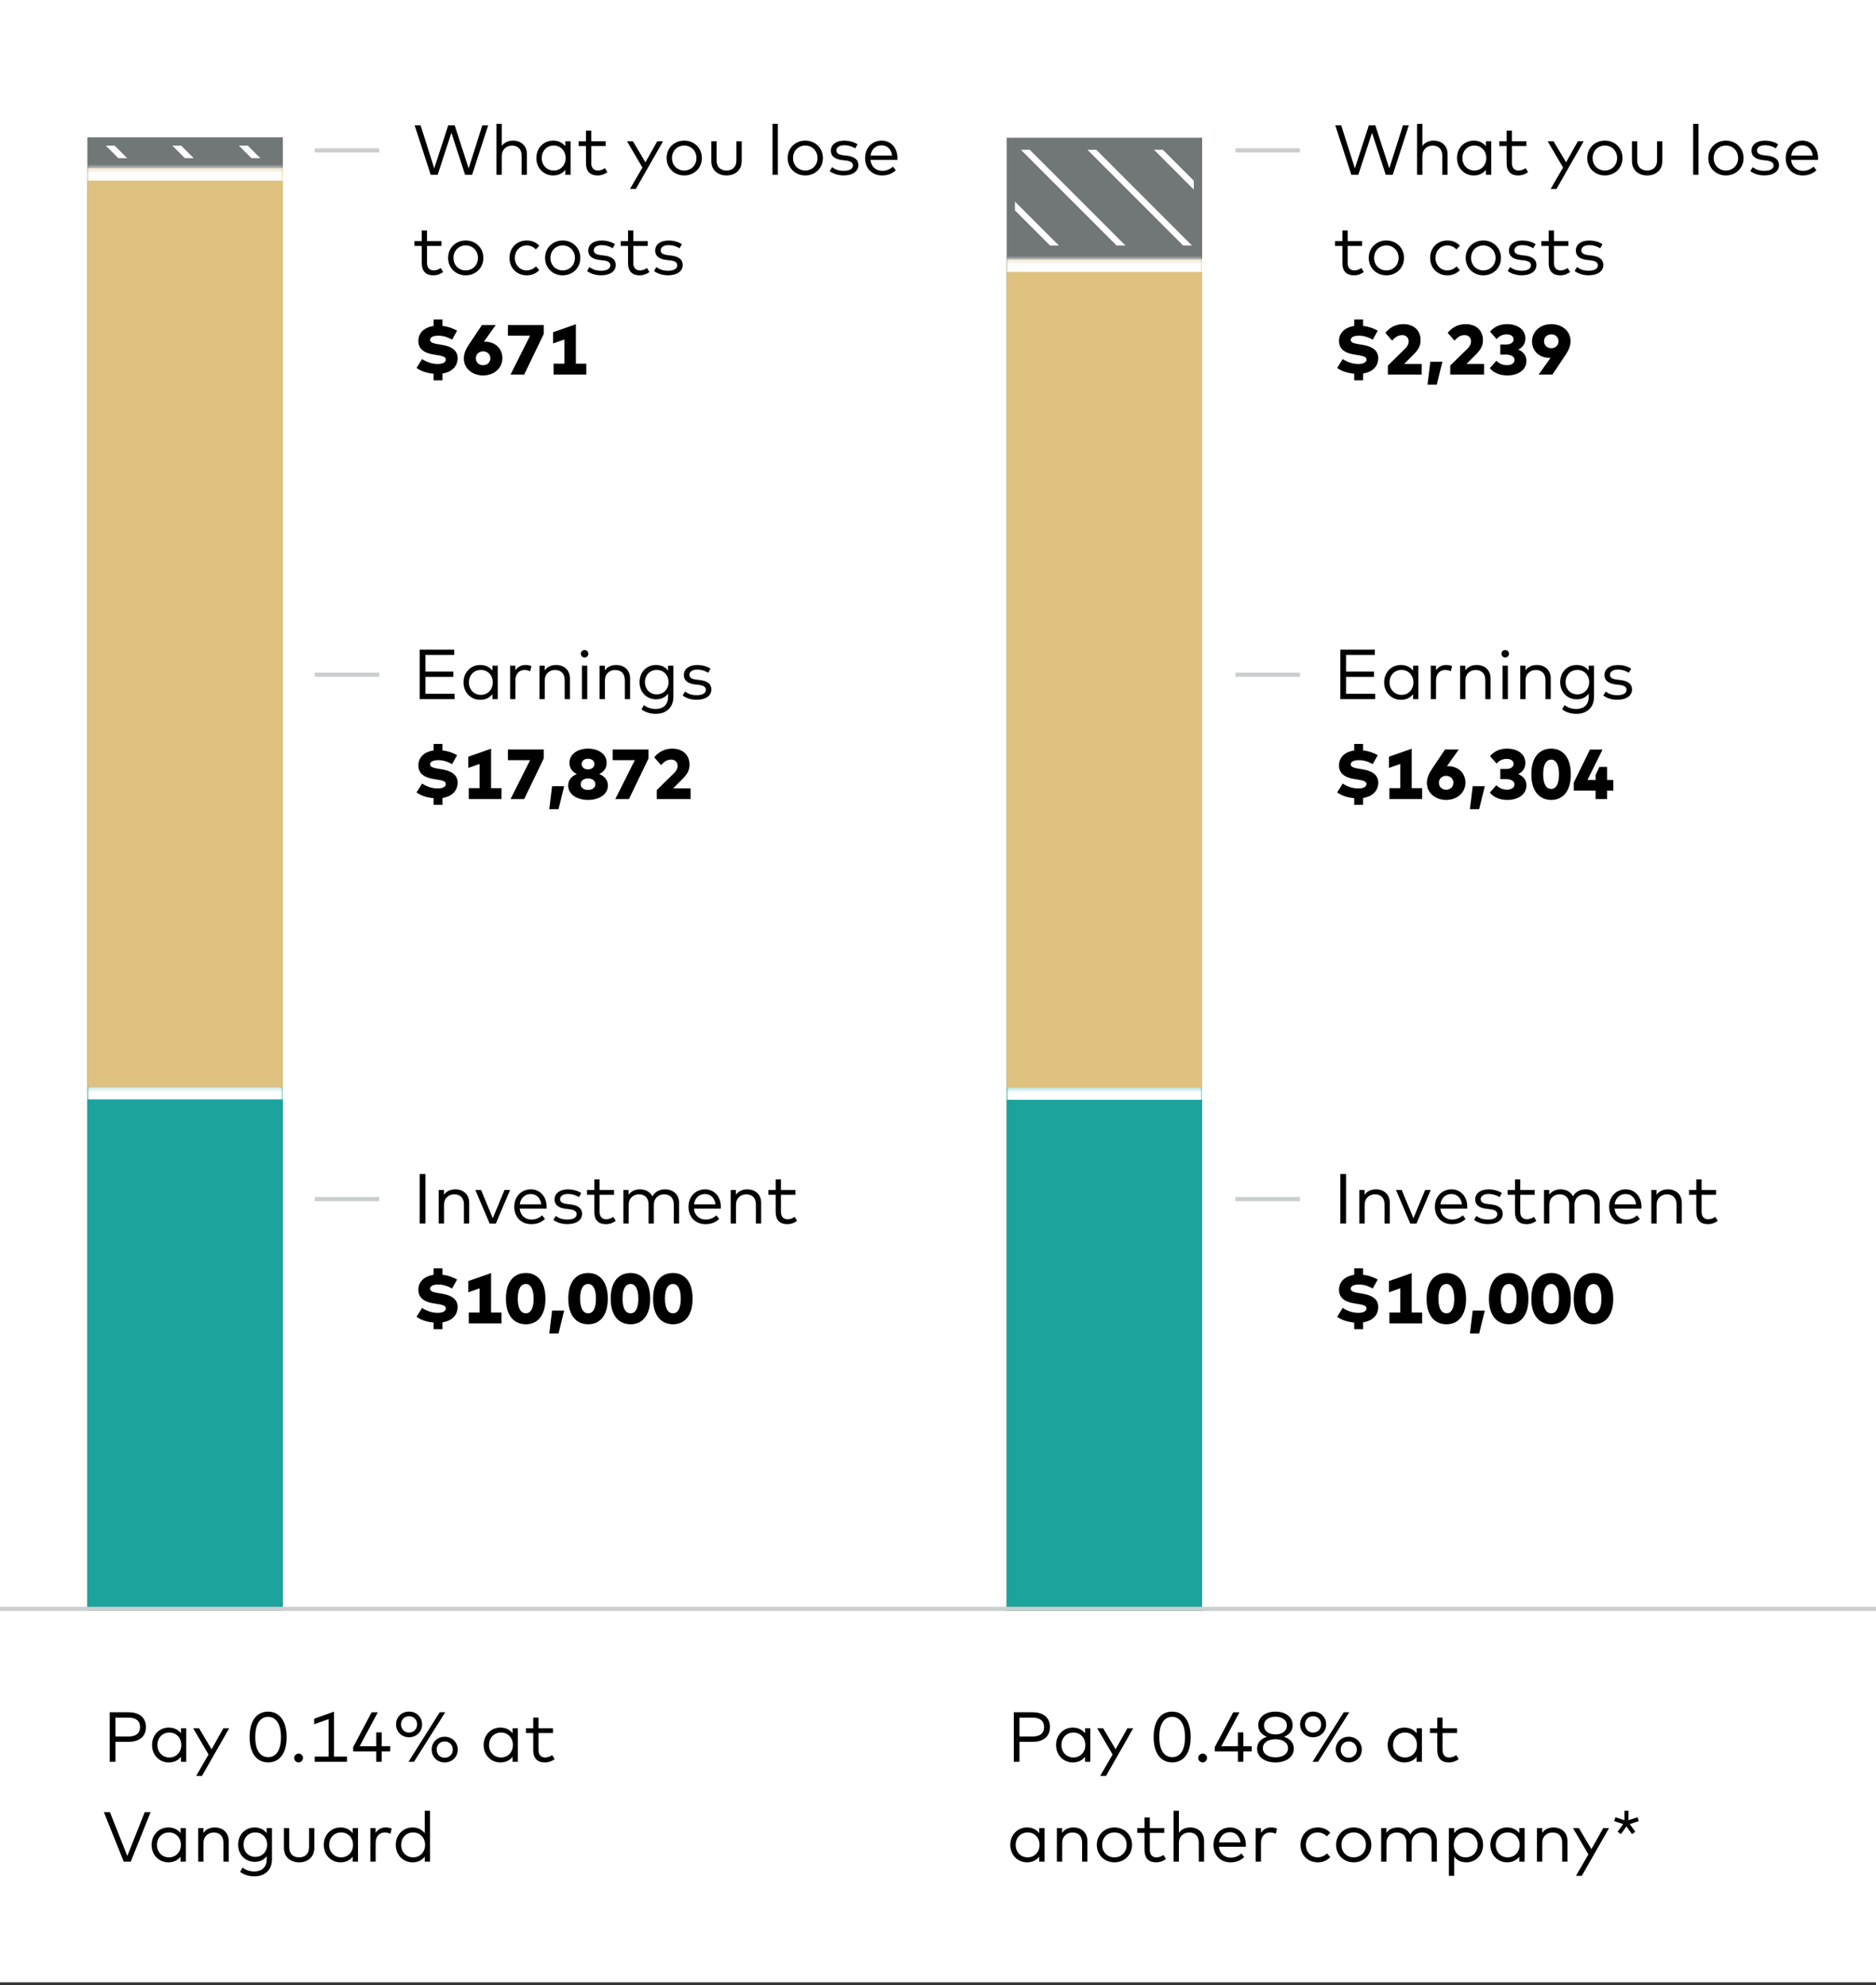
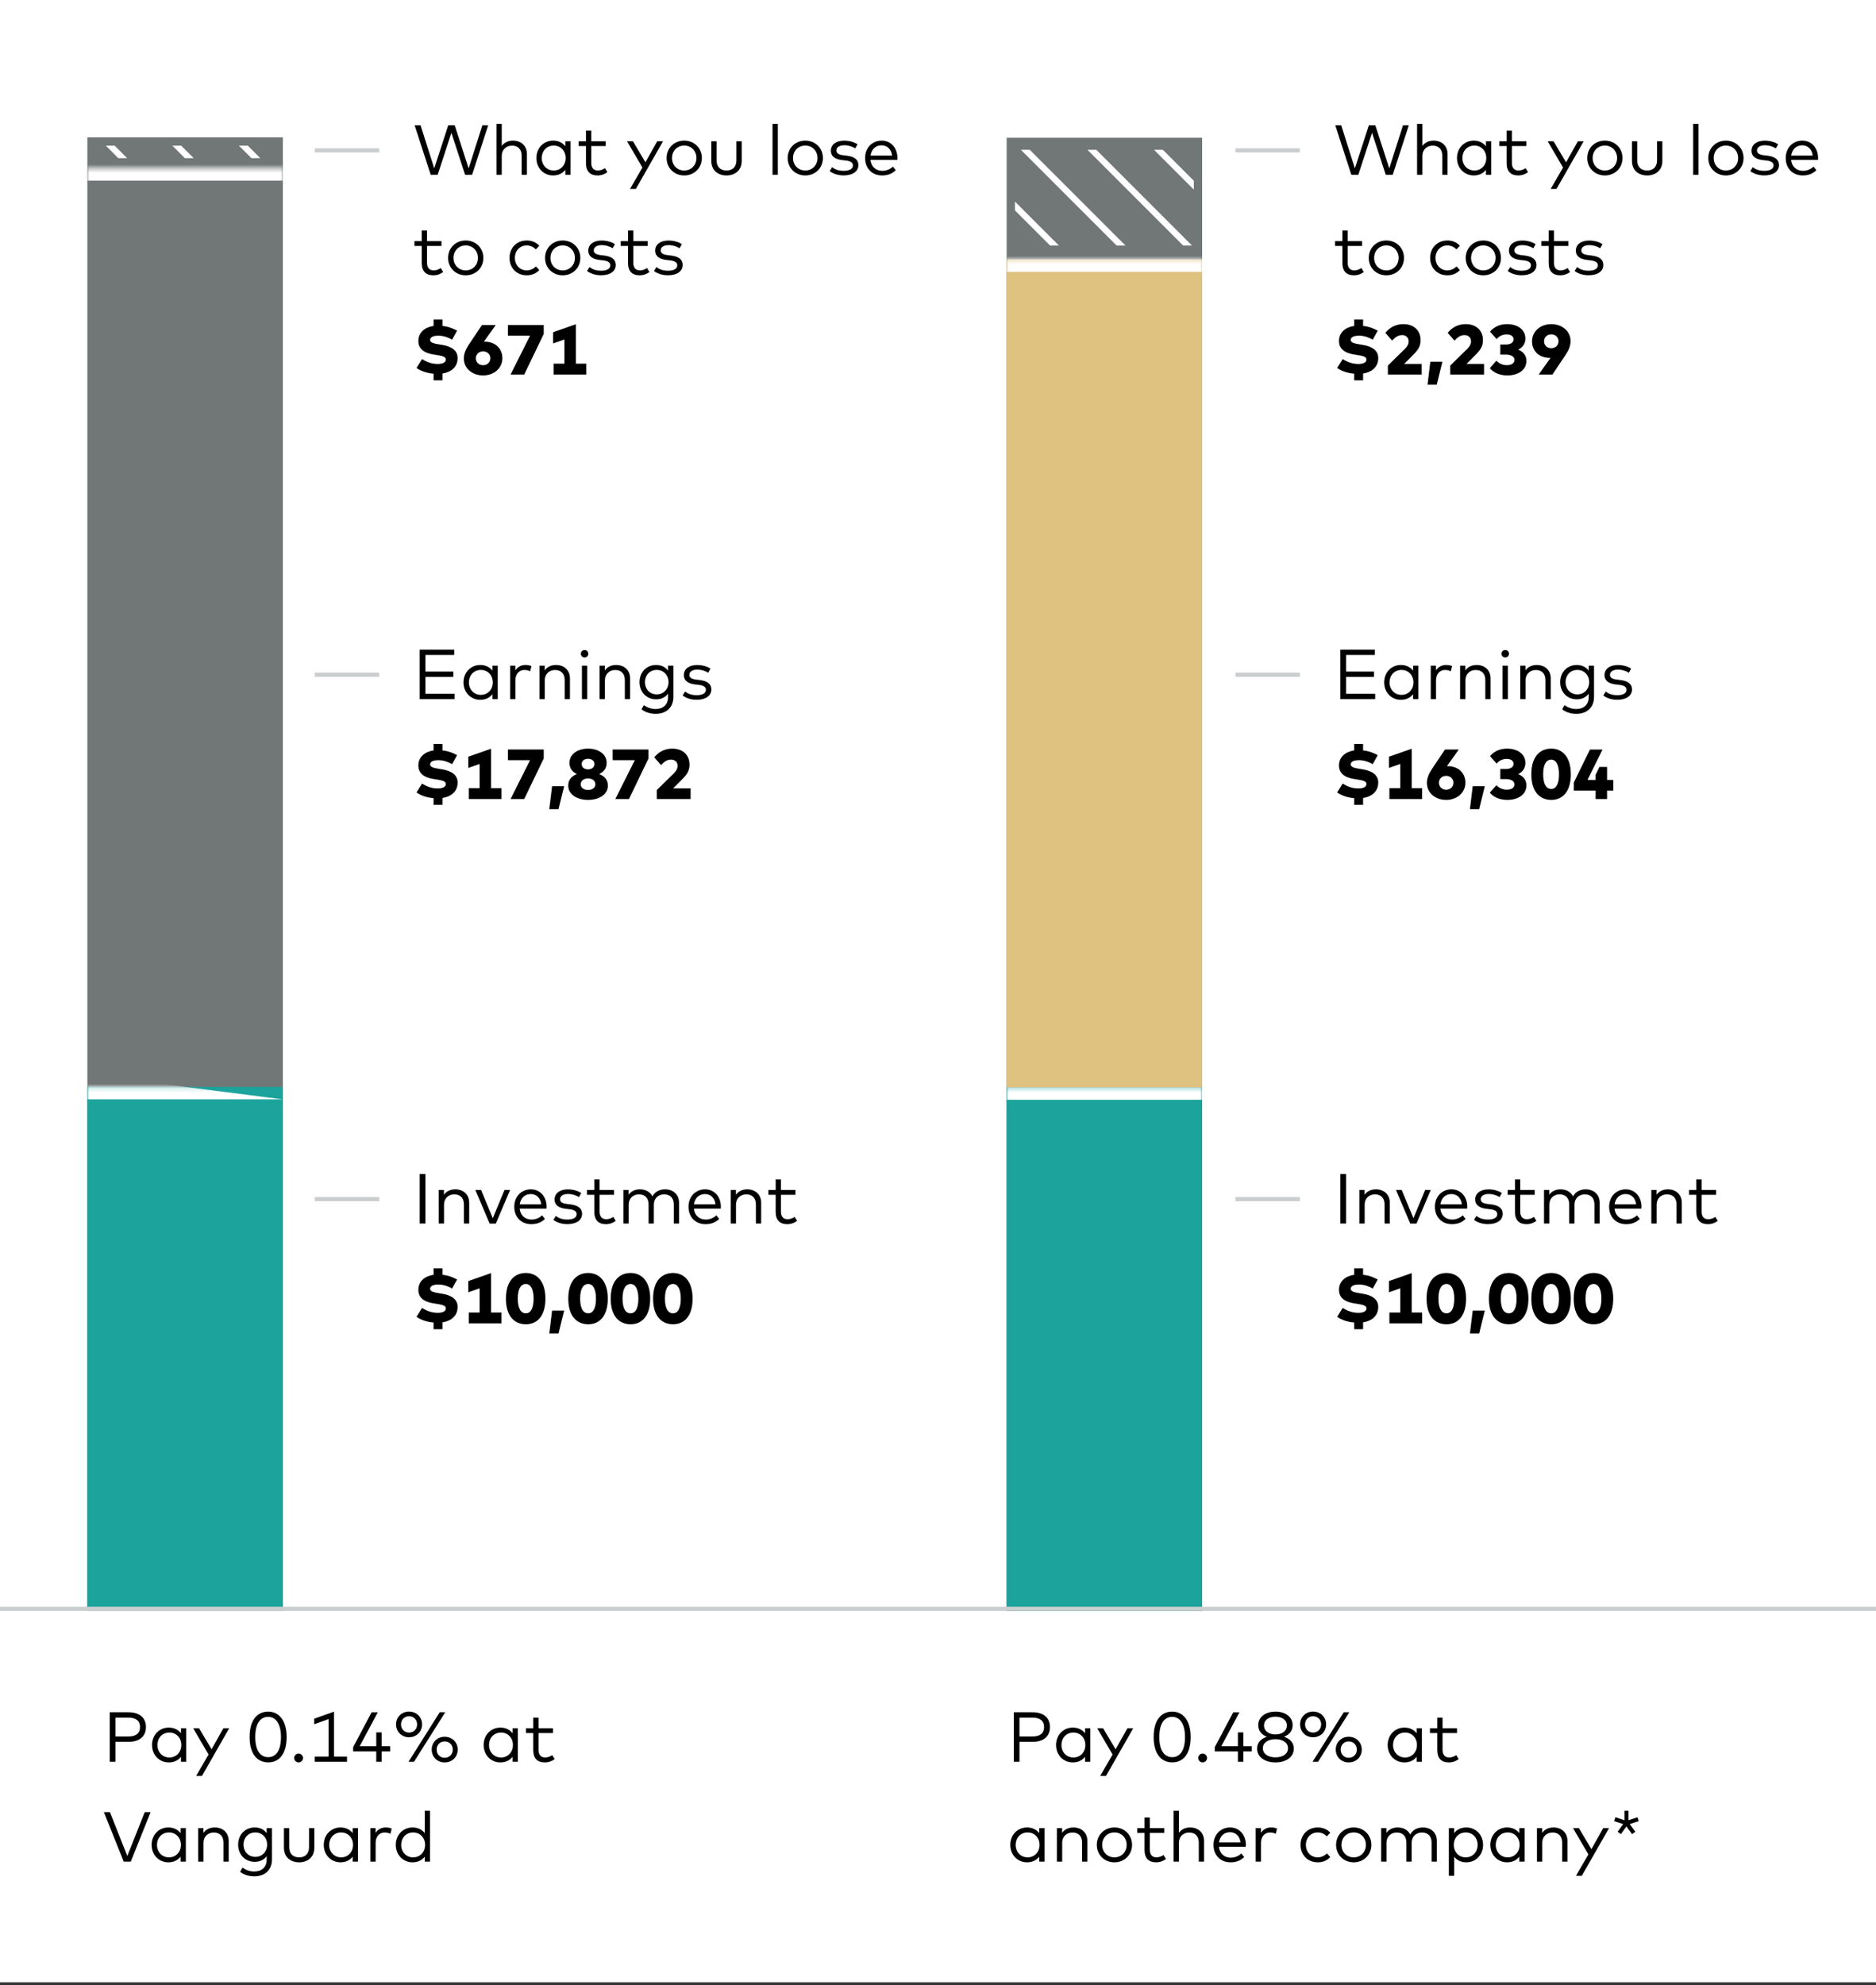
<svg xmlns="http://www.w3.org/2000/svg" width="451" height="477" viewBox="0 0 451 477" fill="none">
  <rect x="0" y="0" width="451" height="477" fill="#333333" stroke="none" />
  <rect width="451" height="476.336" fill="white" />
  <rect width="354" height="47" transform="translate(21 387) rotate(-90)" fill="#717777" />
  <mask id="path-1-inside-1_5_4360" fill="white">
    <path d="M21 387L21 261.171L68 261.171L68 387L21 387Z" />
  </mask>
  <path d="M21 387L21 261.171L68 261.171L68 387L21 387Z" fill="#1BA39C" />
-   <path d="M21 264.171L68 264.171L68 258.171L21 258.171L21 264.171Z" fill="white" mask="url(#path-1-inside-1_5_4360)" />
+   <path d="M21 264.171L68 264.171L21 258.171L21 264.171Z" fill="white" mask="url(#path-1-inside-1_5_4360)" />
  <mask id="path-3-inside-2_5_4360" fill="white">
    <path d="M21 261.171L21 40.402L68 40.402L68 261.171L21 261.171Z" />
  </mask>
-   <path d="M21 261.171L21 40.402L68 40.402L68 261.171L21 261.171Z" fill="#DFC180" />
  <path d="M21 43.402L68 43.402L68 37.402L21 37.402L21 43.402Z" fill="white" mask="url(#path-3-inside-2_5_4360)" />
  <g clip-path="url(#clip0_5_4360)">
    <path d="M12 36.5L76 100.5" stroke="white" stroke-width="1.5" />
    <path d="M12 20.5L76 84.5" stroke="white" stroke-width="1.5" />
    <path d="M12 4.5L76 68.5" stroke="white" stroke-width="1.5" />
    <path d="M12 -11.5L76 52.5" stroke="white" stroke-width="1.5" />
    <path d="M12 -27.5L76 36.5" stroke="white" stroke-width="1.5" />
  </g>
  <rect width="354" height="47" transform="translate(242 387.096) rotate(-90)" fill="#717777" />
  <mask id="path-10-inside-3_5_4360" fill="white">
    <path d="M242 387.096L242 261.267L289 261.267L289 387.096L242 387.096Z" />
  </mask>
  <path d="M242 387.096L242 261.267L289 261.267L289 387.096L242 387.096Z" fill="#1BA39C" />
  <path d="M242 264.267L289 264.267L289 258.267L242 258.267L242 264.267Z" fill="white" mask="url(#path-10-inside-3_5_4360)" />
  <mask id="path-12-inside-4_5_4360" fill="white">
    <path d="M242 261.267L242 62.341L289 62.341L289 261.267L242 261.267Z" />
  </mask>
  <path d="M242 261.267L242 62.341L289 62.341L289 261.267L242 261.267Z" fill="#DFC180" />
  <path d="M242 65.341L289 65.341L289 59.341L242 59.341L242 65.341Z" fill="white" mask="url(#path-12-inside-4_5_4360)" />
  <g clip-path="url(#clip1_5_4360)">
    <g clip-path="url(#clip2_5_4360)">
      <path d="M233.5 55L297.5 119" stroke="white" stroke-width="1.5" />
      <path d="M233.5 39L297.5 103" stroke="white" stroke-width="1.5" />
      <path d="M233.5 23L297.5 87" stroke="white" stroke-width="1.5" />
      <path d="M233.5 7L297.5 71" stroke="white" stroke-width="1.5" />
      <path d="M233.5 -9L297.5 55" stroke="white" stroke-width="1.5" />
      <path d="M233.5 -25L297.5 39" stroke="white" stroke-width="1.5" />
    </g>
  </g>
  <line y1="386.596" x2="451" y2="386.596" stroke="#CBCECE" />
  <line x1="75.674" y1="36.136" x2="91.183" y2="36.136" stroke="#CBCECE" />
  <path d="M105.218 42H103.544L99.676 30.1H101.104L104.394 40.453L107.76 30.1H109.307L112.664 40.462L115.962 30.1H117.365L113.497 42H111.814L108.516 31.919L105.218 42ZM120.622 42H119.347V29.76H120.622V35.072C121.285 34.138 122.339 33.789 123.317 33.789C125.306 33.789 126.674 35.064 126.674 37.011V42H125.408V37.427C125.408 35.897 124.558 34.996 123.087 34.996C121.736 34.996 120.622 35.931 120.622 37.461V42ZM132.966 42.161C130.705 42.161 128.945 40.394 128.945 37.971C128.945 35.557 130.705 33.789 132.966 33.789C134.292 33.789 135.269 34.333 135.907 35.149V33.95H137.173V42H135.907V40.801C135.269 41.626 134.292 42.161 132.966 42.161ZM133.119 40.971C134.793 40.971 135.983 39.679 135.983 37.971C135.983 36.271 134.793 34.979 133.119 34.979C131.393 34.979 130.237 36.313 130.237 37.971C130.237 39.637 131.41 40.971 133.119 40.971ZM143.634 42.161C141.9 42.161 140.872 41.209 140.872 39.187V35.098H139.112V33.95H140.872V31.392H142.138V33.95H145.615V35.098H142.138V39.161C142.138 40.419 142.801 40.971 143.736 40.971C144.357 40.971 144.96 40.742 145.428 40.402L146.023 41.362C145.419 41.822 144.62 42.161 143.634 42.161ZM152.86 45.4H151.457L154.441 40.258L150.743 33.95H152.163L155.163 38.999L158.002 33.95H159.396L152.86 45.4ZM164.489 42.161C162.066 42.161 160.256 40.359 160.256 37.971C160.256 35.591 162.066 33.789 164.489 33.789C166.911 33.789 168.73 35.591 168.73 37.971C168.73 40.359 166.911 42.161 164.489 42.161ZM164.489 40.971C166.155 40.971 167.43 39.714 167.43 37.971C167.43 36.237 166.155 34.979 164.489 34.979C162.814 34.979 161.548 36.237 161.548 37.971C161.548 39.714 162.814 40.971 164.489 40.971ZM174.656 42.161C172.709 42.161 171.001 41.031 171.001 38.642V33.95H172.267V38.523C172.267 40.19 173.279 40.971 174.656 40.971C176.033 40.971 177.036 40.19 177.036 38.523V33.95H178.311V38.642C178.311 41.031 176.594 42.161 174.656 42.161ZM186.995 42H185.72V29.76H186.995V42ZM193.591 42.161C191.169 42.161 189.358 40.359 189.358 37.971C189.358 35.591 191.169 33.789 193.591 33.789C196.014 33.789 197.833 35.591 197.833 37.971C197.833 40.359 196.014 42.161 193.591 42.161ZM193.591 40.971C195.257 40.971 196.532 39.714 196.532 37.971C196.532 36.237 195.257 34.979 193.591 34.979C191.917 34.979 190.65 36.237 190.65 37.971C190.65 39.714 191.917 40.971 193.591 40.971ZM202.815 42.153C201.778 42.153 200.477 41.898 199.457 41.124L200.044 40.172C200.656 40.648 201.472 41.048 202.832 41.048C204.192 41.048 205.05 40.597 205.05 39.748C205.05 39.102 204.506 38.711 203.367 38.575L202.407 38.464C200.596 38.243 199.746 37.435 199.746 36.237C199.746 34.715 201.03 33.797 202.959 33.797C204.226 33.797 205.382 34.154 206.155 34.673L205.603 35.659C205.084 35.302 204.056 34.903 202.968 34.903C201.82 34.903 201.064 35.387 201.064 36.169C201.064 36.84 201.65 37.172 202.704 37.3L203.656 37.419C205.365 37.639 206.359 38.345 206.359 39.663C206.359 41.193 204.982 42.153 202.815 42.153ZM212.04 42.161C209.66 42.161 207.969 40.47 207.969 37.98C207.969 35.514 209.669 33.789 211.964 33.789C214.148 33.789 215.729 35.498 215.746 37.946C215.746 38.107 215.738 38.277 215.721 38.422H209.269C209.448 40.156 210.663 41.048 212.117 41.048C213.111 41.048 213.978 40.666 214.667 40.036L215.347 40.904C214.344 41.864 213.222 42.161 212.04 42.161ZM209.286 37.393H214.454C214.293 35.889 213.307 34.919 211.938 34.919C210.451 34.919 209.49 35.94 209.286 37.393ZM104.156 66.162C102.422 66.162 101.393 65.21 101.393 63.187V59.098H99.633V57.95H101.393V55.392H102.66V57.95H106.136V59.098H102.66V63.161C102.66 64.419 103.323 64.972 104.258 64.972C104.878 64.972 105.482 64.742 105.949 64.402L106.544 65.362C105.941 65.822 105.142 66.162 104.156 66.162ZM111.961 66.162C109.539 66.162 107.728 64.359 107.728 61.971C107.728 59.591 109.539 57.789 111.961 57.789C114.384 57.789 116.203 59.591 116.203 61.971C116.203 64.359 114.384 66.162 111.961 66.162ZM111.961 64.972C113.627 64.972 114.902 63.714 114.902 61.971C114.902 60.237 113.627 58.979 111.961 58.979C110.287 58.979 109.02 60.237 109.02 61.971C109.02 63.714 110.287 64.972 111.961 64.972ZM126.652 66.162C124.179 66.162 122.487 64.359 122.487 61.971C122.487 59.591 124.179 57.789 126.652 57.789C127.842 57.789 128.913 58.231 129.636 59.056L128.82 59.914C128.216 59.328 127.494 58.979 126.618 58.979C125.003 58.979 123.779 60.237 123.779 61.971C123.779 63.714 125.003 64.972 126.618 64.972C127.494 64.972 128.276 64.581 128.845 64.028L129.636 64.895C128.905 65.719 127.842 66.162 126.652 66.162ZM135.27 66.162C132.848 66.162 131.037 64.359 131.037 61.971C131.037 59.591 132.848 57.789 135.27 57.789C137.693 57.789 139.512 59.591 139.512 61.971C139.512 64.359 137.693 66.162 135.27 66.162ZM135.27 64.972C136.936 64.972 138.211 63.714 138.211 61.971C138.211 60.237 136.936 58.979 135.27 58.979C133.596 58.979 132.329 60.237 132.329 61.971C132.329 63.714 133.596 64.972 135.27 64.972ZM144.494 66.153C143.457 66.153 142.156 65.898 141.136 65.124L141.723 64.172C142.335 64.648 143.151 65.048 144.511 65.048C145.871 65.048 146.729 64.597 146.729 63.748C146.729 63.102 146.185 62.711 145.046 62.575L144.086 62.464C142.275 62.243 141.425 61.435 141.425 60.237C141.425 58.715 142.709 57.797 144.638 57.797C145.905 57.797 147.061 58.154 147.834 58.673L147.282 59.659C146.763 59.302 145.735 58.903 144.647 58.903C143.499 58.903 142.743 59.387 142.743 60.169C142.743 60.84 143.329 61.172 144.383 61.3L145.335 61.419C147.044 61.639 148.038 62.345 148.038 63.663C148.038 65.192 146.661 66.153 144.494 66.153ZM153.744 66.162C152.01 66.162 150.982 65.21 150.982 63.187V59.098H149.222V57.95H150.982V55.392H152.248V57.95H155.725V59.098H152.248V63.161C152.248 64.419 152.911 64.972 153.846 64.972C154.467 64.972 155.07 64.742 155.538 64.402L156.133 65.362C155.529 65.822 154.73 66.162 153.744 66.162ZM160.581 66.153C159.544 66.153 158.243 65.898 157.223 65.124L157.81 64.172C158.422 64.648 159.238 65.048 160.598 65.048C161.958 65.048 162.816 64.597 162.816 63.748C162.816 63.102 162.272 62.711 161.133 62.575L160.173 62.464C158.362 62.243 157.512 61.435 157.512 60.237C157.512 58.715 158.796 57.797 160.725 57.797C161.992 57.797 163.148 58.154 163.921 58.673L163.369 59.659C162.85 59.302 161.822 58.903 160.734 58.903C159.586 58.903 158.83 59.387 158.83 60.169C158.83 60.84 159.416 61.172 160.47 61.3L161.422 61.419C163.131 61.639 164.125 62.345 164.125 63.663C164.125 65.192 162.748 66.153 160.581 66.153ZM106.366 91.394H104.232V89.796C102.668 89.66 101.189 89.192 100.135 88.419L101.47 86.277C102.541 86.983 103.807 87.459 105.227 87.459C106.332 87.459 107.165 87.127 107.182 86.413C107.199 85.716 106.366 85.52 104.836 85.282L104.241 85.189C101.895 84.823 100.535 83.795 100.577 81.832C100.62 79.919 102.09 78.627 104.232 78.321V76.766H106.366V78.321C107.794 78.474 108.822 78.882 109.885 79.46L108.686 81.619C107.87 81.143 106.706 80.659 105.388 80.659C104.224 80.659 103.416 80.981 103.399 81.662C103.382 82.401 104.428 82.562 105.805 82.792L106.366 82.885C108.576 83.251 110.012 84.246 110.012 86.031C110.012 88.181 108.465 89.43 106.366 89.754V91.394ZM116.135 90.213C113.509 90.213 111.511 88.496 111.511 86.141C111.511 85.019 111.945 83.948 112.701 82.826L115.863 78.1H119.178L116.322 82.112C116.39 82.103 116.45 82.103 116.518 82.103C119.178 82.103 120.776 83.863 120.776 86.064C120.776 88.462 118.779 90.213 116.135 90.213ZM116.135 87.756C117.147 87.756 117.886 87.067 117.886 86.09C117.886 85.129 117.147 84.433 116.135 84.433C115.132 84.433 114.401 85.129 114.401 86.09C114.401 87.067 115.132 87.756 116.135 87.756ZM126.023 90H122.742L127.434 80.659H122.104V78.1H130.715V80.259L126.023 90ZM140.951 90H133.08V87.391H135.689V81.576L132.969 82.528V79.834L138.443 77.913V87.391H140.951V90Z" fill="black" />
  <line x1="297" y1="36.136" x2="312.509" y2="36.136" stroke="#CBCECE" />
  <path d="M326.544 42H324.87L321.002 30.1H322.43L325.72 40.453L329.086 30.1H330.633L333.99 40.462L337.288 30.1H338.691L334.823 42H333.14L329.842 31.919L326.544 42ZM341.949 42H340.674V29.76H341.949V35.072C342.612 34.138 343.666 33.789 344.643 33.789C346.632 33.789 348.001 35.064 348.001 37.011V42H346.734V37.427C346.734 35.897 345.884 34.996 344.414 34.996C343.062 34.996 341.949 35.931 341.949 37.461V42ZM354.292 42.161C352.031 42.161 350.271 40.394 350.271 37.971C350.271 35.557 352.031 33.789 354.292 33.789C355.618 33.789 356.595 34.333 357.233 35.149V33.95H358.499V42H357.233V40.801C356.595 41.626 355.618 42.161 354.292 42.161ZM354.445 40.971C356.119 40.971 357.309 39.679 357.309 37.971C357.309 36.271 356.119 34.979 354.445 34.979C352.719 34.979 351.563 36.313 351.563 37.971C351.563 39.637 352.736 40.971 354.445 40.971ZM364.96 42.161C363.226 42.161 362.198 41.209 362.198 39.187V35.098H360.438V33.95H362.198V31.392H363.464V33.95H366.941V35.098H363.464V39.161C363.464 40.419 364.127 40.971 365.062 40.971C365.683 40.971 366.286 40.742 366.754 40.402L367.349 41.362C366.745 41.822 365.946 42.161 364.96 42.161ZM374.186 45.4H372.784L375.767 40.258L372.07 33.95H373.489L376.49 38.999L379.329 33.95H380.723L374.186 45.4ZM385.815 42.161C383.393 42.161 381.582 40.359 381.582 37.971C381.582 35.591 383.393 33.789 385.815 33.789C388.238 33.789 390.057 35.591 390.057 37.971C390.057 40.359 388.238 42.161 385.815 42.161ZM385.815 40.971C387.481 40.971 388.756 39.714 388.756 37.971C388.756 36.237 387.481 34.979 385.815 34.979C384.141 34.979 382.874 36.237 382.874 37.971C382.874 39.714 384.141 40.971 385.815 40.971ZM395.982 42.161C394.036 42.161 392.327 41.031 392.327 38.642V33.95H393.594V38.523C393.594 40.19 394.605 40.971 395.982 40.971C397.359 40.971 398.362 40.19 398.362 38.523V33.95H399.637V38.642C399.637 41.031 397.92 42.161 395.982 42.161ZM408.322 42H407.047V29.76H408.322V42ZM414.918 42.161C412.495 42.161 410.685 40.359 410.685 37.971C410.685 35.591 412.495 33.789 414.918 33.789C417.34 33.789 419.159 35.591 419.159 37.971C419.159 40.359 417.34 42.161 414.918 42.161ZM414.918 40.971C416.584 40.971 417.859 39.714 417.859 37.971C417.859 36.237 416.584 34.979 414.918 34.979C413.243 34.979 411.977 36.237 411.977 37.971C411.977 39.714 413.243 40.971 414.918 40.971ZM424.141 42.153C423.104 42.153 421.804 41.898 420.784 41.124L421.37 40.172C421.982 40.648 422.798 41.048 424.158 41.048C425.518 41.048 426.377 40.597 426.377 39.748C426.377 39.102 425.833 38.711 424.694 38.575L423.733 38.464C421.923 38.243 421.073 37.435 421.073 36.237C421.073 34.715 422.356 33.797 424.286 33.797C425.552 33.797 426.708 34.154 427.482 34.673L426.929 35.659C426.411 35.302 425.382 34.903 424.294 34.903C423.147 34.903 422.39 35.387 422.39 36.169C422.39 36.84 422.977 37.172 424.031 37.3L424.983 37.419C426.691 37.639 427.686 38.345 427.686 39.663C427.686 41.193 426.309 42.153 424.141 42.153ZM433.366 42.161C430.986 42.161 429.295 40.47 429.295 37.98C429.295 35.514 430.995 33.789 433.29 33.789C435.474 33.789 437.055 35.498 437.072 37.946C437.072 38.107 437.064 38.277 437.047 38.422H430.595C430.774 40.156 431.989 41.048 433.443 41.048C434.437 41.048 435.304 40.666 435.993 40.036L436.673 40.904C435.67 41.864 434.548 42.161 433.366 42.161ZM430.612 37.393H435.78C435.619 35.889 434.633 34.919 433.264 34.919C431.777 34.919 430.816 35.94 430.612 37.393ZM325.482 66.162C323.748 66.162 322.719 65.21 322.719 63.187V59.098H320.96V57.95H322.719V55.392H323.986V57.95H327.462V59.098H323.986V63.161C323.986 64.419 324.649 64.972 325.584 64.972C326.204 64.972 326.808 64.742 327.275 64.402L327.87 65.362C327.267 65.822 326.468 66.162 325.482 66.162ZM333.288 66.162C330.865 66.162 329.055 64.359 329.055 61.971C329.055 59.591 330.865 57.789 333.288 57.789C335.71 57.789 337.529 59.591 337.529 61.971C337.529 64.359 335.71 66.162 333.288 66.162ZM333.288 64.972C334.954 64.972 336.229 63.714 336.229 61.971C336.229 60.237 334.954 58.979 333.288 58.979C331.613 58.979 330.347 60.237 330.347 61.971C330.347 63.714 331.613 64.972 333.288 64.972ZM347.978 66.162C345.505 66.162 343.813 64.359 343.813 61.971C343.813 59.591 345.505 57.789 347.978 57.789C349.168 57.789 350.239 58.231 350.962 59.056L350.146 59.914C349.542 59.328 348.82 58.979 347.944 58.979C346.329 58.979 345.105 60.237 345.105 61.971C345.105 63.714 346.329 64.972 347.944 64.972C348.82 64.972 349.602 64.581 350.171 64.028L350.962 64.895C350.231 65.719 349.168 66.162 347.978 66.162ZM356.596 66.162C354.174 66.162 352.363 64.359 352.363 61.971C352.363 59.591 354.174 57.789 356.596 57.789C359.019 57.789 360.838 59.591 360.838 61.971C360.838 64.359 359.019 66.162 356.596 66.162ZM356.596 64.972C358.262 64.972 359.537 63.714 359.537 61.971C359.537 60.237 358.262 58.979 356.596 58.979C354.922 58.979 353.655 60.237 353.655 61.971C353.655 63.714 354.922 64.972 356.596 64.972ZM365.82 66.153C364.783 66.153 363.482 65.898 362.462 65.124L363.049 64.172C363.661 64.648 364.477 65.048 365.837 65.048C367.197 65.048 368.055 64.597 368.055 63.748C368.055 63.102 367.511 62.711 366.372 62.575L365.412 62.464C363.601 62.243 362.751 61.435 362.751 60.237C362.751 58.715 364.035 57.797 365.964 57.797C367.231 57.797 368.387 58.154 369.16 58.673L368.608 59.659C368.089 59.302 367.061 58.903 365.973 58.903C364.825 58.903 364.069 59.387 364.069 60.169C364.069 60.84 364.655 61.172 365.709 61.3L366.661 61.419C368.37 61.639 369.364 62.345 369.364 63.663C369.364 65.192 367.987 66.153 365.82 66.153ZM375.071 66.162C373.337 66.162 372.308 65.21 372.308 63.187V59.098H370.549V57.95H372.308V55.392H373.575V57.95H377.051V59.098H373.575V63.161C373.575 64.419 374.238 64.972 375.173 64.972C375.793 64.972 376.397 64.742 376.864 64.402L377.459 65.362C376.856 65.822 376.057 66.162 375.071 66.162ZM381.907 66.153C380.87 66.153 379.569 65.898 378.549 65.124L379.136 64.172C379.748 64.648 380.564 65.048 381.924 65.048C383.284 65.048 384.142 64.597 384.142 63.748C384.142 63.102 383.598 62.711 382.459 62.575L381.499 62.464C379.688 62.243 378.838 61.435 378.838 60.237C378.838 58.715 380.122 57.797 382.051 57.797C383.318 57.797 384.474 58.154 385.247 58.673L384.695 59.659C384.176 59.302 383.148 58.903 382.06 58.903C380.912 58.903 380.156 59.387 380.156 60.169C380.156 60.84 380.742 61.172 381.796 61.3L382.748 61.419C384.457 61.639 385.451 62.345 385.451 63.663C385.451 65.192 384.074 66.153 381.907 66.153ZM327.692 91.394H325.558V89.796C323.994 89.66 322.515 89.192 321.461 88.419L322.796 86.277C323.867 86.983 325.133 87.459 326.553 87.459C327.658 87.459 328.491 87.127 328.508 86.413C328.525 85.716 327.692 85.52 326.162 85.282L325.567 85.189C323.221 84.823 321.861 83.795 321.903 81.832C321.946 79.919 323.416 78.627 325.558 78.321V76.766H327.692V78.321C329.12 78.474 330.148 78.882 331.211 79.46L330.012 81.619C329.196 81.143 328.032 80.659 326.714 80.659C325.55 80.659 324.742 80.981 324.725 81.662C324.708 82.401 325.754 82.562 327.131 82.792L327.692 82.885C329.902 83.251 331.338 84.246 331.338 86.031C331.338 88.181 329.791 89.43 327.692 89.754V91.394ZM341.78 90H333.654V87.841L337.776 83.803C338.354 83.243 338.652 82.656 338.652 82.01C338.652 81.118 337.997 80.522 337.096 80.522C336.017 80.522 335.311 81.151 334.674 81.849L333.042 79.978C333.781 79.078 335.107 77.888 337.385 77.888C339.893 77.888 341.516 79.418 341.516 81.73C341.516 83.149 340.964 84.05 339.731 85.282L337.572 87.442H341.78V90ZM345.402 92.439H343.184L343.855 86.915H346.762L345.402 92.439ZM356.771 90H348.645V87.841L352.767 83.803C353.345 83.243 353.643 82.656 353.643 82.01C353.643 81.118 352.988 80.522 352.087 80.522C351.008 80.522 350.302 81.151 349.665 81.849L348.033 79.978C348.772 79.078 350.098 77.888 352.376 77.888C354.884 77.888 356.507 79.418 356.507 81.73C356.507 83.149 355.955 84.05 354.722 85.282L352.563 87.442H356.771V90ZM362.383 90.213C360.572 90.213 359.093 89.584 358.158 88.47L359.731 86.677C360.394 87.365 361.286 87.748 362.247 87.748C363.267 87.748 364.091 87.34 364.091 86.472C364.091 85.639 363.156 85.206 362.026 85.206H360.683V82.784H362.043C363.071 82.784 363.87 82.359 363.87 81.551C363.87 80.769 363.165 80.353 362.196 80.353C361.091 80.353 360.3 80.879 359.79 81.483L358.209 79.689C359.102 78.653 360.385 77.888 362.315 77.888C364.899 77.888 366.709 79.248 366.709 81.322C366.709 82.562 366.072 83.489 364.984 84.007C366.225 84.509 366.956 85.453 366.956 86.702C366.956 89.082 364.737 90.213 362.383 90.213ZM373.214 90H369.907L372.755 85.996H372.568C369.907 85.996 368.309 84.237 368.309 82.035C368.309 79.638 370.298 77.888 372.942 77.888C375.568 77.888 377.574 79.605 377.574 81.959C377.574 83.081 377.132 84.152 376.376 85.274L373.214 90ZM372.942 83.668C373.945 83.668 374.676 82.971 374.676 82.01C374.676 81.032 373.945 80.344 372.942 80.344C371.939 80.344 371.199 81.032 371.199 82.01C371.199 82.971 371.939 83.668 372.942 83.668Z" fill="black" />
  <line x1="75.674" y1="162.136" x2="91.183" y2="162.136" stroke="#CBCECE" />
  <path d="M109.273 168H100.9V156.1H109.196V157.383H102.269V161.37H108.984V162.645H102.269V166.716H109.273V168ZM115.451 168.162C113.19 168.162 111.431 166.393 111.431 163.971C111.431 161.557 113.19 159.789 115.451 159.789C116.777 159.789 117.755 160.333 118.392 161.149V159.95H119.659V168H118.392V166.801C117.755 167.626 116.777 168.162 115.451 168.162ZM115.604 166.971C117.279 166.971 118.469 165.679 118.469 163.971C118.469 162.271 117.279 160.979 115.604 160.979C113.879 160.979 112.723 162.313 112.723 163.971C112.723 165.637 113.896 166.971 115.604 166.971ZM123.901 168H122.634V159.95H123.892V161.081C124.445 160.256 125.295 159.789 126.281 159.789C126.859 159.789 127.335 159.865 127.76 160.061L127.454 161.31C127.063 161.098 126.527 160.987 126.06 160.987C124.802 160.987 123.901 161.973 123.901 163.495V168ZM130.965 168H129.69V159.95H130.948V161.098C131.603 160.137 132.674 159.789 133.66 159.789C135.649 159.789 137.017 161.064 137.017 163.01V168H135.751V163.427C135.751 161.897 134.901 160.996 133.43 160.996C132.079 160.996 130.965 161.931 130.965 163.461V168ZM140.538 157.987C140.028 157.987 139.645 157.604 139.645 157.094C139.645 156.584 140.028 156.193 140.538 156.193C141.039 156.193 141.439 156.584 141.439 157.094C141.439 157.604 141.039 157.987 140.538 157.987ZM141.175 168H139.9V159.95H141.175V168ZM145.425 168H144.15V159.95H145.408V161.098C146.063 160.137 147.134 159.789 148.12 159.789C150.109 159.789 151.477 161.064 151.477 163.01V168H150.211V163.427C150.211 161.897 149.361 160.996 147.89 160.996C146.539 160.996 145.425 161.931 145.425 163.461V168ZM157.624 171.528C156.34 171.528 155.048 171.128 154.232 170.448L154.793 169.428C155.558 170.006 156.536 170.372 157.624 170.372C159.366 170.372 160.607 169.377 160.607 167.498V166.674C159.995 167.515 159.035 168.043 157.734 168.043C155.473 168.043 153.748 166.351 153.748 163.911C153.748 161.48 155.473 159.789 157.734 159.789C159.035 159.789 159.995 160.324 160.607 161.157V159.95H161.882V167.447C161.882 170.074 160.114 171.528 157.624 171.528ZM157.879 166.852C159.536 166.852 160.718 165.586 160.718 163.911C160.718 162.254 159.536 160.979 157.879 160.979C156.17 160.979 155.04 162.288 155.04 163.911C155.04 165.543 156.17 166.852 157.879 166.852ZM167.47 168.153C166.433 168.153 165.133 167.898 164.113 167.124L164.699 166.172C165.311 166.648 166.127 167.048 167.487 167.048C168.847 167.048 169.706 166.597 169.706 165.747C169.706 165.101 169.162 164.71 168.023 164.574L167.062 164.464C165.252 164.243 164.402 163.435 164.402 162.237C164.402 160.715 165.685 159.797 167.615 159.797C168.881 159.797 170.037 160.154 170.811 160.673L170.258 161.659C169.74 161.302 168.711 160.902 167.623 160.902C166.476 160.902 165.719 161.387 165.719 162.169C165.719 162.84 166.306 163.172 167.36 163.299L168.312 163.418C170.02 163.639 171.015 164.345 171.015 165.662C171.015 167.192 169.638 168.153 167.47 168.153ZM106.366 193.394H104.232V191.796C102.668 191.66 101.189 191.192 100.135 190.419L101.47 188.277C102.541 188.982 103.807 189.458 105.227 189.458C106.332 189.458 107.165 189.127 107.182 188.413C107.199 187.716 106.366 187.52 104.836 187.282L104.241 187.189C101.895 186.823 100.535 185.795 100.577 183.831C100.62 181.919 102.09 180.627 104.232 180.321V178.765H106.366V180.321C107.794 180.474 108.822 180.882 109.885 181.46L108.686 183.619C107.87 183.143 106.706 182.658 105.388 182.658C104.224 182.658 103.416 182.981 103.399 183.661C103.382 184.401 104.428 184.562 105.805 184.792L106.366 184.885C108.576 185.251 110.012 186.245 110.012 188.03C110.012 190.181 108.465 191.43 106.366 191.753V193.394ZM120.564 192H112.693V189.39H115.302V183.576L112.582 184.528V181.834L118.056 179.913V189.39H120.564V192ZM126.023 192H122.742L127.434 182.658H122.104V180.1H130.715V182.259L126.023 192ZM134.27 194.44H132.051L132.723 188.914H135.63L134.27 194.44ZM141.371 192.213C138.753 192.213 136.602 190.929 136.602 188.761C136.602 187.308 137.52 186.458 138.685 185.99C137.665 185.514 136.9 184.673 136.9 183.321C136.9 181.171 138.906 179.887 141.371 179.887C143.836 179.887 145.842 181.171 145.842 183.321C145.842 184.673 145.068 185.514 144.048 185.99C145.213 186.458 146.139 187.308 146.139 188.761C146.139 190.929 143.989 192.213 141.371 192.213ZM141.371 184.877C142.212 184.877 142.892 184.418 142.892 183.585C142.892 182.769 142.212 182.327 141.371 182.327C140.521 182.327 139.841 182.769 139.841 183.585C139.841 184.418 140.521 184.877 141.371 184.877ZM141.371 189.816C142.323 189.816 143.13 189.348 143.13 188.455C143.13 187.554 142.323 187.053 141.371 187.053C140.419 187.053 139.603 187.554 139.603 188.455C139.603 189.348 140.419 189.816 141.371 189.816ZM151.207 192H147.926L152.618 182.658H147.289V180.1H155.899V182.259L151.207 192ZM166.025 192H157.899V189.841L162.021 185.803C162.599 185.242 162.897 184.656 162.897 184.01C162.897 183.117 162.242 182.522 161.341 182.522C160.262 182.522 159.556 183.151 158.919 183.848L157.287 181.978C158.026 181.077 159.352 179.887 161.63 179.887C164.138 179.887 165.761 181.417 165.761 183.729C165.761 185.149 165.209 186.05 163.976 187.282L161.817 189.441H166.025V192Z" fill="black" />
  <line x1="297" y1="162.136" x2="312.509" y2="162.136" stroke="#CBCECE" />
  <path d="M330.599 168H322.226V156.1H330.522V157.383H323.595V161.37H330.31V162.645H323.595V166.716H330.599V168ZM336.777 168.162C334.516 168.162 332.757 166.393 332.757 163.971C332.757 161.557 334.516 159.789 336.777 159.789C338.103 159.789 339.081 160.333 339.718 161.149V159.95H340.985V168H339.718V166.801C339.081 167.626 338.103 168.162 336.777 168.162ZM336.93 166.971C338.605 166.971 339.795 165.679 339.795 163.971C339.795 162.271 338.605 160.979 336.93 160.979C335.205 160.979 334.049 162.313 334.049 163.971C334.049 165.637 335.222 166.971 336.93 166.971ZM345.227 168H343.961V159.95H345.219V161.081C345.771 160.256 346.621 159.789 347.607 159.789C348.185 159.789 348.661 159.865 349.086 160.061L348.78 161.31C348.389 161.098 347.854 160.987 347.386 160.987C346.128 160.987 345.227 161.973 345.227 163.495V168ZM352.291 168H351.016V159.95H352.274V161.098C352.929 160.137 354 159.789 354.986 159.789C356.975 159.789 358.343 161.064 358.343 163.01V168H357.077V163.427C357.077 161.897 356.227 160.996 354.756 160.996C353.405 160.996 352.291 161.931 352.291 163.461V168ZM361.864 157.987C361.354 157.987 360.971 157.604 360.971 157.094C360.971 156.584 361.354 156.193 361.864 156.193C362.365 156.193 362.765 156.584 362.765 157.094C362.765 157.604 362.365 157.987 361.864 157.987ZM362.501 168H361.226V159.95H362.501V168ZM366.751 168H365.476V159.95H366.734V161.098C367.389 160.137 368.46 159.789 369.446 159.789C371.435 159.789 372.803 161.064 372.803 163.01V168H371.537V163.427C371.537 161.897 370.687 160.996 369.216 160.996C367.865 160.996 366.751 161.931 366.751 163.461V168ZM378.95 171.528C377.667 171.528 376.375 171.128 375.559 170.448L376.12 169.428C376.885 170.006 377.862 170.372 378.95 170.372C380.693 170.372 381.934 169.377 381.934 167.498V166.674C381.322 167.515 380.361 168.043 379.061 168.043C376.8 168.043 375.074 166.351 375.074 163.911C375.074 161.48 376.8 159.789 379.061 159.789C380.361 159.789 381.322 160.324 381.934 161.157V159.95H383.209V167.447C383.209 170.074 381.441 171.528 378.95 171.528ZM379.205 166.852C380.863 166.852 382.044 165.586 382.044 163.911C382.044 162.254 380.863 160.979 379.205 160.979C377.497 160.979 376.366 162.288 376.366 163.911C376.366 165.543 377.497 166.852 379.205 166.852ZM388.796 168.153C387.759 168.153 386.459 167.898 385.439 167.124L386.025 166.172C386.637 166.648 387.453 167.048 388.813 167.048C390.173 167.048 391.032 166.597 391.032 165.747C391.032 165.101 390.488 164.71 389.349 164.574L388.388 164.464C386.578 164.243 385.728 163.435 385.728 162.237C385.728 160.715 387.011 159.797 388.941 159.797C390.207 159.797 391.363 160.154 392.137 160.673L391.584 161.659C391.066 161.302 390.037 160.902 388.949 160.902C387.802 160.902 387.045 161.387 387.045 162.169C387.045 162.84 387.632 163.172 388.686 163.299L389.638 163.418C391.346 163.639 392.341 164.345 392.341 165.662C392.341 167.192 390.964 168.153 388.796 168.153ZM327.692 193.394H325.558V191.796C323.994 191.66 322.515 191.192 321.461 190.419L322.796 188.277C323.867 188.982 325.133 189.458 326.553 189.458C327.658 189.458 328.491 189.127 328.508 188.413C328.525 187.716 327.692 187.52 326.162 187.282L325.567 187.189C323.221 186.823 321.861 185.795 321.903 183.831C321.946 181.919 323.416 180.627 325.558 180.321V178.765H327.692V180.321C329.12 180.474 330.148 180.882 331.211 181.46L330.012 183.619C329.196 183.143 328.032 182.658 326.714 182.658C325.55 182.658 324.742 182.981 324.725 183.661C324.708 184.401 325.754 184.562 327.131 184.792L327.692 184.885C329.902 185.251 331.338 186.245 331.338 188.03C331.338 190.181 329.791 191.43 327.692 191.753V193.394ZM341.89 192H334.019V189.39H336.629V183.576L333.909 184.528V181.834L339.383 179.913V189.39H341.89V192ZM347.655 192.213C345.028 192.213 343.031 190.495 343.031 188.141C343.031 187.019 343.464 185.948 344.221 184.826L347.383 180.1H350.698L347.842 184.112C347.91 184.103 347.969 184.103 348.037 184.103C350.698 184.103 352.296 185.863 352.296 188.064C352.296 190.461 350.298 192.213 347.655 192.213ZM347.655 189.756C348.666 189.756 349.406 189.067 349.406 188.09C349.406 187.129 348.666 186.432 347.655 186.432C346.652 186.432 345.921 187.129 345.921 188.09C345.921 189.067 346.652 189.756 347.655 189.756ZM355.596 194.44H353.377L354.049 188.914H356.956L355.596 194.44ZM362.383 192.213C360.572 192.213 359.093 191.583 358.158 190.47L359.731 188.676C360.394 189.365 361.286 189.747 362.247 189.747C363.267 189.747 364.091 189.339 364.091 188.472C364.091 187.639 363.156 187.206 362.026 187.206H360.683V184.783H362.043C363.071 184.783 363.87 184.358 363.87 183.551C363.87 182.769 363.165 182.352 362.196 182.352C361.091 182.352 360.3 182.879 359.79 183.483L358.209 181.689C359.102 180.652 360.385 179.887 362.315 179.887C364.899 179.887 366.709 181.247 366.709 183.321C366.709 184.562 366.072 185.489 364.984 186.007C366.225 186.509 366.956 187.452 366.956 188.702C366.956 191.082 364.737 192.213 362.383 192.213ZM372.933 192.213C370.256 192.213 368.139 190.342 368.139 186.05C368.139 181.749 370.256 179.887 372.933 179.887C375.56 179.887 377.634 181.825 377.634 186.05C377.634 190.342 375.56 192.213 372.933 192.213ZM372.933 189.577C373.945 189.577 374.795 188.634 374.795 186.05C374.795 183.542 373.945 182.522 372.933 182.522C371.871 182.522 370.987 183.466 370.987 186.05C370.987 188.634 371.871 189.577 372.933 189.577ZM386.348 192H383.594V189.968H378.349V188.039L382.234 180.108H385.26L381.639 187.41H383.594V186.186L384.512 184.282H386.348V187.41H387.844V189.968H386.348V192Z" fill="black" />
  <line x1="75.674" y1="288.136" x2="91.183" y2="288.136" stroke="#CBCECE" />
  <path d="M102.269 294H100.9V282.1H102.269V294ZM106.743 294H105.468V285.95H106.726V287.098C107.381 286.137 108.452 285.789 109.438 285.789C111.427 285.789 112.795 287.064 112.795 289.01V294H111.529V289.427C111.529 287.897 110.679 286.996 109.208 286.996C107.857 286.996 106.743 287.931 106.743 289.461V294ZM119.201 294.017H117.714L114.28 285.95H115.657L118.47 292.725L121.284 285.95H122.627L119.201 294.017ZM127.704 294.162C125.324 294.162 123.633 292.47 123.633 289.979C123.633 287.514 125.333 285.789 127.628 285.789C129.812 285.789 131.393 287.497 131.41 289.945C131.41 290.107 131.402 290.277 131.385 290.421H124.933C125.112 292.155 126.327 293.048 127.781 293.048C128.775 293.048 129.642 292.665 130.331 292.036L131.011 292.903C130.008 293.864 128.886 294.162 127.704 294.162ZM124.95 289.393H130.118C129.957 287.888 128.971 286.919 127.602 286.919C126.115 286.919 125.154 287.939 124.95 289.393ZM136.392 294.153C135.355 294.153 134.055 293.898 133.035 293.124L133.621 292.172C134.233 292.648 135.049 293.048 136.409 293.048C137.769 293.048 138.628 292.597 138.628 291.747C138.628 291.101 138.084 290.71 136.945 290.574L135.984 290.464C134.174 290.243 133.324 289.435 133.324 288.237C133.324 286.715 134.607 285.797 136.537 285.797C137.803 285.797 138.959 286.154 139.733 286.673L139.18 287.659C138.662 287.302 137.633 286.902 136.545 286.902C135.398 286.902 134.641 287.387 134.641 288.169C134.641 288.84 135.228 289.172 136.282 289.299L137.234 289.418C138.942 289.639 139.937 290.345 139.937 291.662C139.937 293.192 138.56 294.153 136.392 294.153ZM145.643 294.162C143.909 294.162 142.88 293.209 142.88 291.186V287.098H141.121V285.95H142.88V283.392H144.147V285.95H147.623V287.098H144.147V291.161C144.147 292.419 144.81 292.971 145.745 292.971C146.365 292.971 146.969 292.742 147.436 292.402L148.031 293.362C147.428 293.821 146.629 294.162 145.643 294.162ZM151.136 294H149.861V285.95H151.119V287.098C151.773 286.137 152.844 285.789 153.83 285.789C155.233 285.789 156.329 286.426 156.848 287.48C157.494 286.231 158.752 285.789 159.882 285.789C161.88 285.789 163.248 287.064 163.248 289.01V294H161.982V289.427C161.982 287.897 161.132 286.996 159.653 286.996C158.301 286.996 157.188 287.931 157.188 289.461V294H155.921V289.427C155.921 287.897 155.071 286.996 153.601 286.996C152.249 286.996 151.136 287.931 151.136 289.461V294ZM169.59 294.162C167.21 294.162 165.519 292.47 165.519 289.979C165.519 287.514 167.219 285.789 169.514 285.789C171.698 285.789 173.279 287.497 173.296 289.945C173.296 290.107 173.288 290.277 173.271 290.421H166.819C166.998 292.155 168.213 293.048 169.667 293.048C170.661 293.048 171.528 292.665 172.217 292.036L172.897 292.903C171.894 293.864 170.772 294.162 169.59 294.162ZM166.836 289.393H172.004C171.843 287.888 170.857 286.919 169.488 286.919C168.001 286.919 167.04 287.939 166.836 289.393ZM176.935 294H175.66V285.95H176.918V287.098C177.572 286.137 178.643 285.789 179.629 285.789C181.618 285.789 182.987 287.064 182.987 289.01V294H181.72V289.427C181.72 287.897 180.87 286.996 179.4 286.996C178.048 286.996 176.935 287.931 176.935 289.461V294ZM189.239 294.162C187.505 294.162 186.476 293.209 186.476 291.186V287.098H184.717V285.95H186.476V283.392H187.743V285.95H191.219V287.098H187.743V291.161C187.743 292.419 188.406 292.971 189.341 292.971C189.961 292.971 190.565 292.742 191.032 292.402L191.627 293.362C191.024 293.821 190.225 294.162 189.239 294.162ZM106.366 319.394H104.232V317.796C102.668 317.66 101.189 317.192 100.135 316.419L101.47 314.277C102.541 314.982 103.807 315.458 105.227 315.458C106.332 315.458 107.165 315.127 107.182 314.413C107.199 313.716 106.366 313.52 104.836 313.282L104.241 313.189C101.895 312.823 100.535 311.795 100.577 309.831C100.62 307.919 102.09 306.627 104.232 306.321V304.765H106.366V306.321C107.794 306.474 108.822 306.882 109.885 307.46L108.686 309.619C107.87 309.143 106.706 308.658 105.388 308.658C104.224 308.658 103.416 308.981 103.399 309.661C103.382 310.401 104.428 310.562 105.805 310.792L106.366 310.885C108.576 311.251 110.012 312.245 110.012 314.03C110.012 316.181 108.465 317.43 106.366 317.753V319.394ZM120.564 318H112.693V315.39H115.302V309.576L112.582 310.528V307.834L118.056 305.913V315.39H120.564V318ZM126.422 318.213C123.745 318.213 121.628 316.342 121.628 312.05C121.628 307.749 123.745 305.887 126.422 305.887C129.049 305.887 131.123 307.825 131.123 312.05C131.123 316.342 129.049 318.213 126.422 318.213ZM126.422 315.577C127.434 315.577 128.284 314.634 128.284 312.05C128.284 309.542 127.434 308.522 126.422 308.522C125.36 308.522 124.476 309.466 124.476 312.05C124.476 314.634 125.36 315.577 126.422 315.577ZM134.27 320.44H132.051L132.723 314.914H135.63L134.27 320.44ZM141.413 318.213C138.736 318.213 136.619 316.342 136.619 312.05C136.619 307.749 138.736 305.887 141.413 305.887C144.04 305.887 146.114 307.825 146.114 312.05C146.114 316.342 144.04 318.213 141.413 318.213ZM141.413 315.577C142.425 315.577 143.275 314.634 143.275 312.05C143.275 309.542 142.425 308.522 141.413 308.522C140.351 308.522 139.467 309.466 139.467 312.05C139.467 314.634 140.351 315.577 141.413 315.577ZM151.607 318.213C148.929 318.213 146.813 316.342 146.813 312.05C146.813 307.749 148.929 305.887 151.607 305.887C154.233 305.887 156.307 307.825 156.307 312.05C156.307 316.342 154.233 318.213 151.607 318.213ZM151.607 315.577C152.618 315.577 153.468 314.634 153.468 312.05C153.468 309.542 152.618 308.522 151.607 308.522C150.544 308.522 149.66 309.466 149.66 312.05C149.66 314.634 150.544 315.577 151.607 315.577ZM161.8 318.213C159.123 318.213 157.006 316.342 157.006 312.05C157.006 307.749 159.123 305.887 161.8 305.887C164.427 305.887 166.501 307.825 166.501 312.05C166.501 316.342 164.427 318.213 161.8 318.213ZM161.8 315.577C162.812 315.577 163.662 314.634 163.662 312.05C163.662 309.542 162.812 308.522 161.8 308.522C160.738 308.522 159.854 309.466 159.854 312.05C159.854 314.634 160.738 315.577 161.8 315.577Z" fill="black" />
  <line x1="297" y1="288.136" x2="312.509" y2="288.136" stroke="#CBCECE" />
  <path d="M323.595 294H322.226V282.1H323.595V294ZM328.07 294H326.795V285.95H328.053V287.098C328.707 286.137 329.778 285.789 330.764 285.789C332.753 285.789 334.122 287.064 334.122 289.01V294H332.855V289.427C332.855 287.897 332.005 286.996 330.535 286.996C329.183 286.996 328.07 287.931 328.07 289.461V294ZM340.528 294.017H339.04L335.606 285.95H336.983L339.797 292.725L342.61 285.95H343.953L340.528 294.017ZM349.03 294.162C346.65 294.162 344.959 292.47 344.959 289.979C344.959 287.514 346.659 285.789 348.954 285.789C351.138 285.789 352.719 287.497 352.736 289.945C352.736 290.107 352.728 290.277 352.711 290.421H346.259C346.438 292.155 347.653 293.048 349.107 293.048C350.101 293.048 350.968 292.665 351.657 292.036L352.337 292.903C351.334 293.864 350.212 294.162 349.03 294.162ZM346.276 289.393H351.444C351.283 287.888 350.297 286.919 348.928 286.919C347.441 286.919 346.48 287.939 346.276 289.393ZM357.718 294.153C356.681 294.153 355.381 293.898 354.361 293.124L354.947 292.172C355.559 292.648 356.375 293.048 357.735 293.048C359.095 293.048 359.954 292.597 359.954 291.747C359.954 291.101 359.41 290.71 358.271 290.574L357.31 290.464C355.5 290.243 354.65 289.435 354.65 288.237C354.65 286.715 355.933 285.797 357.863 285.797C359.129 285.797 360.285 286.154 361.059 286.673L360.506 287.659C359.988 287.302 358.959 286.902 357.871 286.902C356.724 286.902 355.967 287.387 355.967 288.169C355.967 288.84 356.554 289.172 357.608 289.299L358.56 289.418C360.268 289.639 361.263 290.345 361.263 291.662C361.263 293.192 359.886 294.153 357.718 294.153ZM366.969 294.162C365.235 294.162 364.207 293.209 364.207 291.186V287.098H362.447V285.95H364.207V283.392H365.473V285.95H368.95V287.098H365.473V291.161C365.473 292.419 366.136 292.971 367.071 292.971C367.692 292.971 368.295 292.742 368.763 292.402L369.358 293.362C368.754 293.821 367.955 294.162 366.969 294.162ZM372.462 294H371.187V285.95H372.445V287.098C373.1 286.137 374.171 285.789 375.157 285.789C376.559 285.789 377.656 286.426 378.174 287.48C378.82 286.231 380.078 285.789 381.209 285.789C383.206 285.789 384.575 287.064 384.575 289.01V294H383.308V289.427C383.308 287.897 382.458 286.996 380.979 286.996C379.628 286.996 378.514 287.931 378.514 289.461V294H377.248V289.427C377.248 287.897 376.398 286.996 374.927 286.996C373.576 286.996 372.462 287.931 372.462 289.461V294ZM390.916 294.162C388.536 294.162 386.845 292.47 386.845 289.979C386.845 287.514 388.545 285.789 390.84 285.789C393.024 285.789 394.605 287.497 394.622 289.945C394.622 290.107 394.614 290.277 394.597 290.421H388.145C388.324 292.155 389.539 293.048 390.993 293.048C391.987 293.048 392.854 292.665 393.543 292.036L394.223 292.903C393.22 293.864 392.098 294.162 390.916 294.162ZM388.162 289.393H393.33C393.169 287.888 392.183 286.919 390.814 286.919C389.327 286.919 388.366 287.939 388.162 289.393ZM398.261 294H396.986V285.95H398.244V287.098C398.899 286.137 399.97 285.789 400.956 285.789C402.945 285.789 404.313 287.064 404.313 289.01V294H403.047V289.427C403.047 287.897 402.197 286.996 400.726 286.996C399.375 286.996 398.261 287.931 398.261 289.461V294ZM410.565 294.162C408.831 294.162 407.802 293.209 407.802 291.186V287.098H406.043V285.95H407.802V283.392H409.069V285.95H412.545V287.098H409.069V291.161C409.069 292.419 409.732 292.971 410.667 292.971C411.287 292.971 411.891 292.742 412.358 292.402L412.953 293.362C412.35 293.821 411.551 294.162 410.565 294.162ZM327.692 319.394H325.558V317.796C323.994 317.66 322.515 317.192 321.461 316.419L322.796 314.277C323.867 314.982 325.133 315.458 326.553 315.458C327.658 315.458 328.491 315.127 328.508 314.413C328.525 313.716 327.692 313.52 326.162 313.282L325.567 313.189C323.221 312.823 321.861 311.795 321.903 309.831C321.946 307.919 323.416 306.627 325.558 306.321V304.765H327.692V306.321C329.12 306.474 330.148 306.882 331.211 307.46L330.012 309.619C329.196 309.143 328.032 308.658 326.714 308.658C325.55 308.658 324.742 308.981 324.725 309.661C324.708 310.401 325.754 310.562 327.131 310.792L327.692 310.885C329.902 311.251 331.338 312.245 331.338 314.03C331.338 316.181 329.791 317.43 327.692 317.753V319.394ZM341.89 318H334.019V315.39H336.629V309.576L333.909 310.528V307.834L339.383 305.913V315.39H341.89V318ZM347.748 318.213C345.071 318.213 342.954 316.342 342.954 312.05C342.954 307.749 345.071 305.887 347.748 305.887C350.375 305.887 352.449 307.825 352.449 312.05C352.449 316.342 350.375 318.213 347.748 318.213ZM347.748 315.577C348.76 315.577 349.61 314.634 349.61 312.05C349.61 309.542 348.76 308.522 347.748 308.522C346.686 308.522 345.802 309.466 345.802 312.05C345.802 314.634 346.686 315.577 347.748 315.577ZM355.596 320.44H353.377L354.049 314.914H356.956L355.596 320.44ZM362.74 318.213C360.062 318.213 357.946 316.342 357.946 312.05C357.946 307.749 360.062 305.887 362.74 305.887C365.366 305.887 367.44 307.825 367.44 312.05C367.44 316.342 365.366 318.213 362.74 318.213ZM362.74 315.577C363.751 315.577 364.601 314.634 364.601 312.05C364.601 309.542 363.751 308.522 362.74 308.522C361.677 308.522 360.793 309.466 360.793 312.05C360.793 314.634 361.677 315.577 362.74 315.577ZM372.933 318.213C370.256 318.213 368.139 316.342 368.139 312.05C368.139 307.749 370.256 305.887 372.933 305.887C375.56 305.887 377.634 307.825 377.634 312.05C377.634 316.342 375.56 318.213 372.933 318.213ZM372.933 315.577C373.945 315.577 374.795 314.634 374.795 312.05C374.795 309.542 373.945 308.522 372.933 308.522C371.871 308.522 370.987 309.466 370.987 312.05C370.987 314.634 371.871 315.577 372.933 315.577ZM383.126 318.213C380.449 318.213 378.332 316.342 378.332 312.05C378.332 307.749 380.449 305.887 383.126 305.887C385.753 305.887 387.827 307.825 387.827 312.05C387.827 316.342 385.753 318.213 383.126 318.213ZM383.126 315.577C384.138 315.577 384.988 314.634 384.988 312.05C384.988 309.542 384.138 308.522 383.126 308.522C382.064 308.522 381.18 309.466 381.18 312.05C381.18 314.634 382.064 315.577 383.126 315.577Z" fill="black" />
  <path d="M27.75 423.336H26.382V411.436H30.878C33.547 411.436 35.086 412.771 35.086 414.998C35.086 417.225 33.547 418.551 30.878 418.551H27.75V423.336ZM27.75 412.728V417.267H30.836C32.672 417.267 33.666 416.511 33.666 414.998C33.666 413.485 32.672 412.728 30.836 412.728H27.75ZM40.568 423.498C38.306 423.498 36.547 421.73 36.547 419.307C36.547 416.893 38.306 415.125 40.568 415.125C41.894 415.125 42.871 415.669 43.508 416.485V415.287H44.775V423.336H43.508V422.138C42.871 422.962 41.894 423.498 40.568 423.498ZM40.721 422.308C42.395 422.308 43.585 421.016 43.585 419.307C43.585 417.607 42.395 416.315 40.721 416.315C38.995 416.315 37.839 417.65 37.839 419.307C37.839 420.973 39.012 422.308 40.721 422.308ZM48.558 426.736H47.156L50.139 421.594L46.442 415.287H47.861L50.862 420.336L53.701 415.287H55.095L48.558 426.736ZM64.487 423.489C62.039 423.489 60.008 421.713 60.008 417.386C60.008 413.051 62.039 411.283 64.487 411.283C66.91 411.283 68.907 413.23 68.907 417.386C68.907 421.713 66.91 423.489 64.487 423.489ZM64.487 422.231C66.162 422.231 67.547 420.905 67.547 417.386C67.547 414.037 66.162 412.541 64.487 412.541C62.779 412.541 61.368 413.867 61.368 417.386C61.368 420.905 62.779 422.231 64.487 422.231ZM71.782 423.498C71.213 423.498 70.72 422.996 70.72 422.427C70.72 421.857 71.213 421.364 71.782 421.364C72.352 421.364 72.845 421.857 72.845 422.427C72.845 422.996 72.352 423.498 71.782 423.498ZM83.422 423.336H75.662V422.087H78.994V413.085L75.534 414.326V412.992L80.303 411.292V422.087H83.422V423.336ZM91.763 423.336H90.454V420.837H84.895V419.826L89.34 411.445H90.828L86.467 419.596H90.454V416.281H91.763V419.596H93.794V420.837H91.763V423.336ZM98.327 417.446C96.559 417.446 95.216 416.12 95.216 414.352C95.216 412.601 96.559 411.275 98.327 411.275C100.12 411.275 101.472 412.601 101.472 414.352C101.472 416.12 100.12 417.446 98.327 417.446ZM99.534 423.336H98.208L105.713 411.436H107.039L99.534 423.336ZM98.327 416.324C99.449 416.324 100.273 415.508 100.273 414.352C100.273 413.213 99.449 412.397 98.327 412.397C97.239 412.397 96.406 413.213 96.406 414.352C96.406 415.508 97.239 416.324 98.327 416.324ZM106.895 423.498C105.127 423.498 103.784 422.18 103.784 420.412C103.784 418.661 105.127 417.327 106.895 417.327C108.688 417.327 110.04 418.661 110.04 420.412C110.04 422.18 108.688 423.498 106.895 423.498ZM106.895 422.376C108.017 422.376 108.85 421.56 108.85 420.412C108.85 419.265 108.017 418.449 106.895 418.449C105.807 418.449 104.974 419.265 104.974 420.412C104.974 421.56 105.807 422.376 106.895 422.376ZM120.288 423.498C118.027 423.498 116.268 421.73 116.268 419.307C116.268 416.893 118.027 415.125 120.288 415.125C121.614 415.125 122.592 415.669 123.229 416.485V415.287H124.496V423.336H123.229V422.138C122.592 422.962 121.614 423.498 120.288 423.498ZM120.441 422.308C122.116 422.308 123.306 421.016 123.306 419.307C123.306 417.607 122.116 416.315 120.441 416.315C118.716 416.315 117.56 417.65 117.56 419.307C117.56 420.973 118.733 422.308 120.441 422.308ZM130.957 423.498C129.223 423.498 128.194 422.546 128.194 420.523V416.434H126.435V415.287H128.194V412.728H129.461V415.287H132.937V416.434H129.461V420.497C129.461 421.755 130.124 422.308 131.059 422.308C131.679 422.308 132.283 422.078 132.75 421.738L133.345 422.699C132.742 423.158 131.943 423.498 130.957 423.498ZM31.439 447.336H29.748L24.971 435.436H26.424L30.606 445.976L34.797 435.436H36.208L31.439 447.336ZM40.468 447.498C38.207 447.498 36.447 445.73 36.447 443.307C36.447 440.893 38.207 439.125 40.468 439.125C41.794 439.125 42.771 439.669 43.409 440.485V439.287H44.675V447.336H43.409V446.138C42.771 446.962 41.794 447.498 40.468 447.498ZM40.621 446.308C42.295 446.308 43.485 445.016 43.485 443.307C43.485 441.607 42.295 440.315 40.621 440.315C38.895 440.315 37.739 441.65 37.739 443.307C37.739 444.973 38.912 446.308 40.621 446.308ZM48.926 447.336H47.651V439.287H48.909V440.434C49.564 439.474 50.635 439.125 51.621 439.125C53.61 439.125 54.978 440.4 54.978 442.347V447.336H53.712V442.763C53.712 441.233 52.862 440.332 51.391 440.332C50.04 440.332 48.926 441.267 48.926 442.797V447.336ZM61.125 450.864C59.842 450.864 58.55 450.464 57.734 449.784L58.295 448.764C59.06 449.342 60.037 449.708 61.125 449.708C62.868 449.708 64.109 448.713 64.109 446.835V446.01C63.497 446.852 62.536 447.379 61.236 447.379C58.975 447.379 57.249 445.687 57.249 443.248C57.249 440.817 58.975 439.125 61.236 439.125C62.536 439.125 63.497 439.661 64.109 440.494V439.287H65.384V446.784C65.384 449.41 63.616 450.864 61.125 450.864ZM61.38 446.189C63.038 446.189 64.219 444.922 64.219 443.248C64.219 441.59 63.038 440.315 61.38 440.315C59.672 440.315 58.541 441.624 58.541 443.248C58.541 444.88 59.672 446.189 61.38 446.189ZM71.915 447.498C69.968 447.498 68.26 446.367 68.26 443.979V439.287H69.526V443.86C69.526 445.526 70.538 446.308 71.915 446.308C73.292 446.308 74.295 445.526 74.295 443.86V439.287H75.57V443.979C75.57 446.367 73.853 447.498 71.915 447.498ZM81.856 447.498C79.595 447.498 77.835 445.73 77.835 443.307C77.835 440.893 79.595 439.125 81.856 439.125C83.182 439.125 84.159 439.669 84.797 440.485V439.287H86.063V447.336H84.797V446.138C84.159 446.962 83.182 447.498 81.856 447.498ZM82.009 446.308C83.683 446.308 84.873 445.016 84.873 443.307C84.873 441.607 83.683 440.315 82.009 440.315C80.283 440.315 79.127 441.65 79.127 443.307C79.127 444.973 80.3 446.308 82.009 446.308ZM90.305 447.336H89.039V439.287H90.297V440.417C90.849 439.593 91.699 439.125 92.685 439.125C93.263 439.125 93.739 439.202 94.164 439.397L93.858 440.647C93.467 440.434 92.932 440.324 92.464 440.324C91.206 440.324 90.305 441.31 90.305 442.831V447.336ZM99.171 447.498C96.91 447.498 95.15 445.73 95.15 443.307C95.15 440.893 96.91 439.125 99.171 439.125C100.497 439.125 101.475 439.669 102.112 440.485V435.096H103.379V447.336H102.112V446.138C101.475 446.962 100.497 447.498 99.171 447.498ZM99.324 446.308C100.999 446.308 102.189 445.016 102.189 443.307C102.189 441.607 100.999 440.315 99.324 440.315C97.599 440.315 96.442 441.65 96.442 443.307C96.442 444.973 97.615 446.308 99.324 446.308Z" fill="black" />
  <path d="M245.086 423.336H243.717V411.436H248.214C250.883 411.436 252.421 412.771 252.421 414.998C252.421 417.225 250.883 418.551 248.214 418.551H245.086V423.336ZM245.086 412.728V417.267H248.171C250.007 417.267 251.002 416.511 251.002 414.998C251.002 413.485 250.007 412.728 248.171 412.728H245.086ZM257.903 423.498C255.642 423.498 253.882 421.73 253.882 419.307C253.882 416.893 255.642 415.125 257.903 415.125C259.229 415.125 260.206 415.669 260.844 416.485V415.287H262.11V423.336H260.844V422.138C260.206 422.962 259.229 423.498 257.903 423.498ZM258.056 422.308C259.73 422.308 260.92 421.016 260.92 419.307C260.92 417.607 259.73 416.315 258.056 416.315C256.33 416.315 255.174 417.65 255.174 419.307C255.174 420.973 256.347 422.308 258.056 422.308ZM265.894 426.736H264.491L267.475 421.594L263.777 415.287H265.197L268.197 420.336L271.036 415.287H272.43L265.894 426.736ZM281.823 423.489C279.375 423.489 277.343 421.713 277.343 417.386C277.343 413.051 279.375 411.283 281.823 411.283C284.245 411.283 286.243 413.23 286.243 417.386C286.243 421.713 284.245 423.489 281.823 423.489ZM281.823 422.231C283.497 422.231 284.883 420.905 284.883 417.386C284.883 414.037 283.497 412.541 281.823 412.541C280.114 412.541 278.703 413.867 278.703 417.386C278.703 420.905 280.114 422.231 281.823 422.231ZM289.118 423.498C288.548 423.498 288.055 422.996 288.055 422.427C288.055 421.857 288.548 421.364 289.118 421.364C289.687 421.364 290.18 421.857 290.18 422.427C290.18 422.996 289.687 423.498 289.118 423.498ZM298.905 423.336H297.596V420.837H292.037V419.826L296.482 411.445H297.97L293.609 419.596H297.596V416.281H298.905V419.596H300.936V420.837H298.905V423.336ZM306.625 423.498C304.194 423.498 302.213 422.291 302.213 420.166C302.213 418.644 303.267 417.76 304.568 417.327C303.403 416.885 302.494 416.001 302.494 414.539C302.494 412.473 304.355 411.283 306.625 411.283C308.894 411.283 310.756 412.473 310.756 414.539C310.756 416.001 309.846 416.885 308.682 417.327C309.982 417.76 311.036 418.644 311.036 420.166C311.036 422.291 309.056 423.498 306.625 423.498ZM306.625 416.766C308.129 416.766 309.37 416.035 309.37 414.607C309.37 413.238 308.129 412.507 306.625 412.507C305.12 412.507 303.879 413.238 303.879 414.607C303.879 416.035 305.12 416.766 306.625 416.766ZM306.625 422.274C308.282 422.274 309.642 421.526 309.642 420.089C309.642 418.67 308.282 417.913 306.625 417.913C304.959 417.913 303.599 418.67 303.599 420.089C303.599 421.526 304.967 422.274 306.625 422.274ZM315.662 417.446C313.894 417.446 312.551 416.12 312.551 414.352C312.551 412.601 313.894 411.275 315.662 411.275C317.456 411.275 318.807 412.601 318.807 414.352C318.807 416.12 317.456 417.446 315.662 417.446ZM316.869 423.336H315.543L323.049 411.436H324.375L316.869 423.336ZM315.662 416.324C316.784 416.324 317.609 415.508 317.609 414.352C317.609 413.213 316.784 412.397 315.662 412.397C314.574 412.397 313.741 413.213 313.741 414.352C313.741 415.508 314.574 416.324 315.662 416.324ZM324.23 423.498C322.462 423.498 321.119 422.18 321.119 420.412C321.119 418.661 322.462 417.327 324.23 417.327C326.024 417.327 327.375 418.661 327.375 420.412C327.375 422.18 326.024 423.498 324.23 423.498ZM324.23 422.376C325.352 422.376 326.185 421.56 326.185 420.412C326.185 419.265 325.352 418.449 324.23 418.449C323.142 418.449 322.309 419.265 322.309 420.412C322.309 421.56 323.142 422.376 324.23 422.376ZM337.624 423.498C335.363 423.498 333.603 421.73 333.603 419.307C333.603 416.893 335.363 415.125 337.624 415.125C338.95 415.125 339.927 415.669 340.565 416.485V415.287H341.831V423.336H340.565V422.138C339.927 422.962 338.95 423.498 337.624 423.498ZM337.777 422.308C339.451 422.308 340.641 421.016 340.641 419.307C340.641 417.607 339.451 416.315 337.777 416.315C336.051 416.315 334.895 417.65 334.895 419.307C334.895 420.973 336.068 422.308 337.777 422.308ZM348.292 423.498C346.558 423.498 345.529 422.546 345.529 420.523V416.434H343.77V415.287H345.529V412.728H346.796V415.287H350.272V416.434H346.796V420.497C346.796 421.755 347.459 422.308 348.394 422.308C349.014 422.308 349.618 422.078 350.085 421.738L350.68 422.699C350.077 423.158 349.278 423.498 348.292 423.498ZM246.896 447.498C244.635 447.498 242.876 445.73 242.876 443.307C242.876 440.893 244.635 439.125 246.896 439.125C248.222 439.125 249.2 439.669 249.837 440.485V439.287H251.104V447.336H249.837V446.138C249.2 446.962 248.222 447.498 246.896 447.498ZM247.049 446.308C248.724 446.308 249.914 445.016 249.914 443.307C249.914 441.607 248.724 440.315 247.049 440.315C245.324 440.315 244.168 441.65 244.168 443.307C244.168 444.973 245.341 446.308 247.049 446.308ZM255.354 447.336H254.079V439.287H255.337V440.434C255.992 439.474 257.063 439.125 258.049 439.125C260.038 439.125 261.406 440.4 261.406 442.347V447.336H260.14V442.763C260.14 441.233 259.29 440.332 257.819 440.332C256.468 440.332 255.354 441.267 255.354 442.797V447.336ZM267.91 447.498C265.488 447.498 263.677 445.696 263.677 443.307C263.677 440.927 265.488 439.125 267.91 439.125C270.333 439.125 272.152 440.927 272.152 443.307C272.152 445.696 270.333 447.498 267.91 447.498ZM267.91 446.308C269.576 446.308 270.851 445.05 270.851 443.307C270.851 441.573 269.576 440.315 267.91 440.315C266.236 440.315 264.969 441.573 264.969 443.307C264.969 445.05 266.236 446.308 267.91 446.308ZM277.918 447.498C276.184 447.498 275.155 446.546 275.155 444.523V440.434H273.396V439.287H275.155V436.728H276.422V439.287H279.898V440.434H276.422V444.497C276.422 445.755 277.085 446.308 278.02 446.308C278.64 446.308 279.244 446.078 279.711 445.738L280.306 446.699C279.703 447.158 278.904 447.498 277.918 447.498ZM283.411 447.336H282.136V435.096H283.411V440.409C284.074 439.474 285.128 439.125 286.105 439.125C288.094 439.125 289.463 440.4 289.463 442.347V447.336H288.196V442.763C288.196 441.233 287.346 440.332 285.876 440.332C284.524 440.332 283.411 441.267 283.411 442.797V447.336ZM295.805 447.498C293.425 447.498 291.734 445.806 291.734 443.316C291.734 440.851 293.434 439.125 295.729 439.125C297.913 439.125 299.494 440.834 299.511 443.282C299.511 443.443 299.503 443.613 299.486 443.758H293.034C293.213 445.492 294.428 446.384 295.882 446.384C296.876 446.384 297.743 446.002 298.432 445.373L299.112 446.24C298.109 447.2 296.987 447.498 295.805 447.498ZM293.051 442.729H298.219C298.058 441.225 297.072 440.256 295.703 440.256C294.216 440.256 293.255 441.276 293.051 442.729ZM303.142 447.336H301.875V439.287H303.133V440.417C303.686 439.593 304.536 439.125 305.522 439.125C306.1 439.125 306.576 439.202 307.001 439.397L306.695 440.647C306.304 440.434 305.768 440.324 305.301 440.324C304.043 440.324 303.142 441.31 303.142 442.831V447.336ZM316.817 447.498C314.343 447.498 312.652 445.696 312.652 443.307C312.652 440.927 314.343 439.125 316.817 439.125C318.007 439.125 319.078 439.567 319.8 440.392L318.984 441.25C318.381 440.664 317.658 440.315 316.783 440.315C315.168 440.315 313.944 441.573 313.944 443.307C313.944 445.05 315.168 446.308 316.783 446.308C317.658 446.308 318.44 445.917 319.01 445.364L319.8 446.231C319.069 447.056 318.007 447.498 316.817 447.498ZM325.435 447.498C323.012 447.498 321.202 445.696 321.202 443.307C321.202 440.927 323.012 439.125 325.435 439.125C327.857 439.125 329.676 440.927 329.676 443.307C329.676 445.696 327.857 447.498 325.435 447.498ZM325.435 446.308C327.101 446.308 328.376 445.05 328.376 443.307C328.376 441.573 327.101 440.315 325.435 440.315C323.76 440.315 322.494 441.573 322.494 443.307C322.494 445.05 323.76 446.308 325.435 446.308ZM333.315 447.336H332.04V439.287H333.298V440.434C333.953 439.474 335.024 439.125 336.01 439.125C337.412 439.125 338.509 439.763 339.027 440.817C339.673 439.567 340.931 439.125 342.062 439.125C344.059 439.125 345.428 440.4 345.428 442.347V447.336H344.161V442.763C344.161 441.233 343.311 440.332 341.832 440.332C340.481 440.332 339.367 441.267 339.367 442.797V447.336H338.101V442.763C338.101 441.233 337.251 440.332 335.78 440.332C334.429 440.332 333.315 441.267 333.315 442.797V447.336ZM349.585 450.736H348.31V439.287H349.585V440.477C350.222 439.661 351.191 439.125 352.517 439.125C354.778 439.125 356.538 440.893 356.538 443.307C356.538 445.73 354.778 447.498 352.517 447.498C351.191 447.498 350.222 446.962 349.585 446.146V450.736ZM352.364 446.308C354.09 446.308 355.237 444.973 355.237 443.307C355.237 441.65 354.073 440.315 352.364 440.315C350.681 440.315 349.5 441.607 349.5 443.307C349.5 445.016 350.681 446.308 352.364 446.308ZM362.31 447.498C360.049 447.498 358.29 445.73 358.29 443.307C358.29 440.893 360.049 439.125 362.31 439.125C363.636 439.125 364.614 439.669 365.251 440.485V439.287H366.518V447.336H365.251V446.138C364.614 446.962 363.636 447.498 362.31 447.498ZM362.463 446.308C364.138 446.308 365.328 445.016 365.328 443.307C365.328 441.607 364.138 440.315 362.463 440.315C360.738 440.315 359.582 441.65 359.582 443.307C359.582 444.973 360.755 446.308 362.463 446.308ZM370.768 447.336H369.493V439.287H370.751V440.434C371.406 439.474 372.477 439.125 373.463 439.125C375.452 439.125 376.82 440.4 376.82 442.347V447.336H375.554V442.763C375.554 441.233 374.704 440.332 373.233 440.332C371.882 440.332 370.768 441.267 370.768 442.797V447.336ZM380.278 450.736H378.876L381.859 445.594L378.162 439.287H379.581L382.582 444.336L385.421 439.287H386.815L380.278 450.736ZM391.005 438.879L389.671 440.723L388.88 440.154L390.223 438.309L388.056 437.604L388.353 436.669L390.529 437.383V435.096H391.498V437.383L393.666 436.669L393.963 437.604L391.796 438.309L393.139 440.154L392.348 440.723L391.005 438.879Z" fill="black" />
  <defs>
    <clipPath id="clip0_5_4360">
      <rect width="3" height="44" fill="white" transform="translate(22 38) rotate(-90)" />
    </clipPath>
    <clipPath id="clip1_5_4360">
      <rect width="23" height="43" fill="white" transform="translate(244 59) rotate(-90)" />
    </clipPath>
    <clipPath id="clip2_5_4360">
      <rect width="66" height="43" fill="white" transform="translate(244 88) rotate(-90)" />
    </clipPath>
  </defs>
</svg>